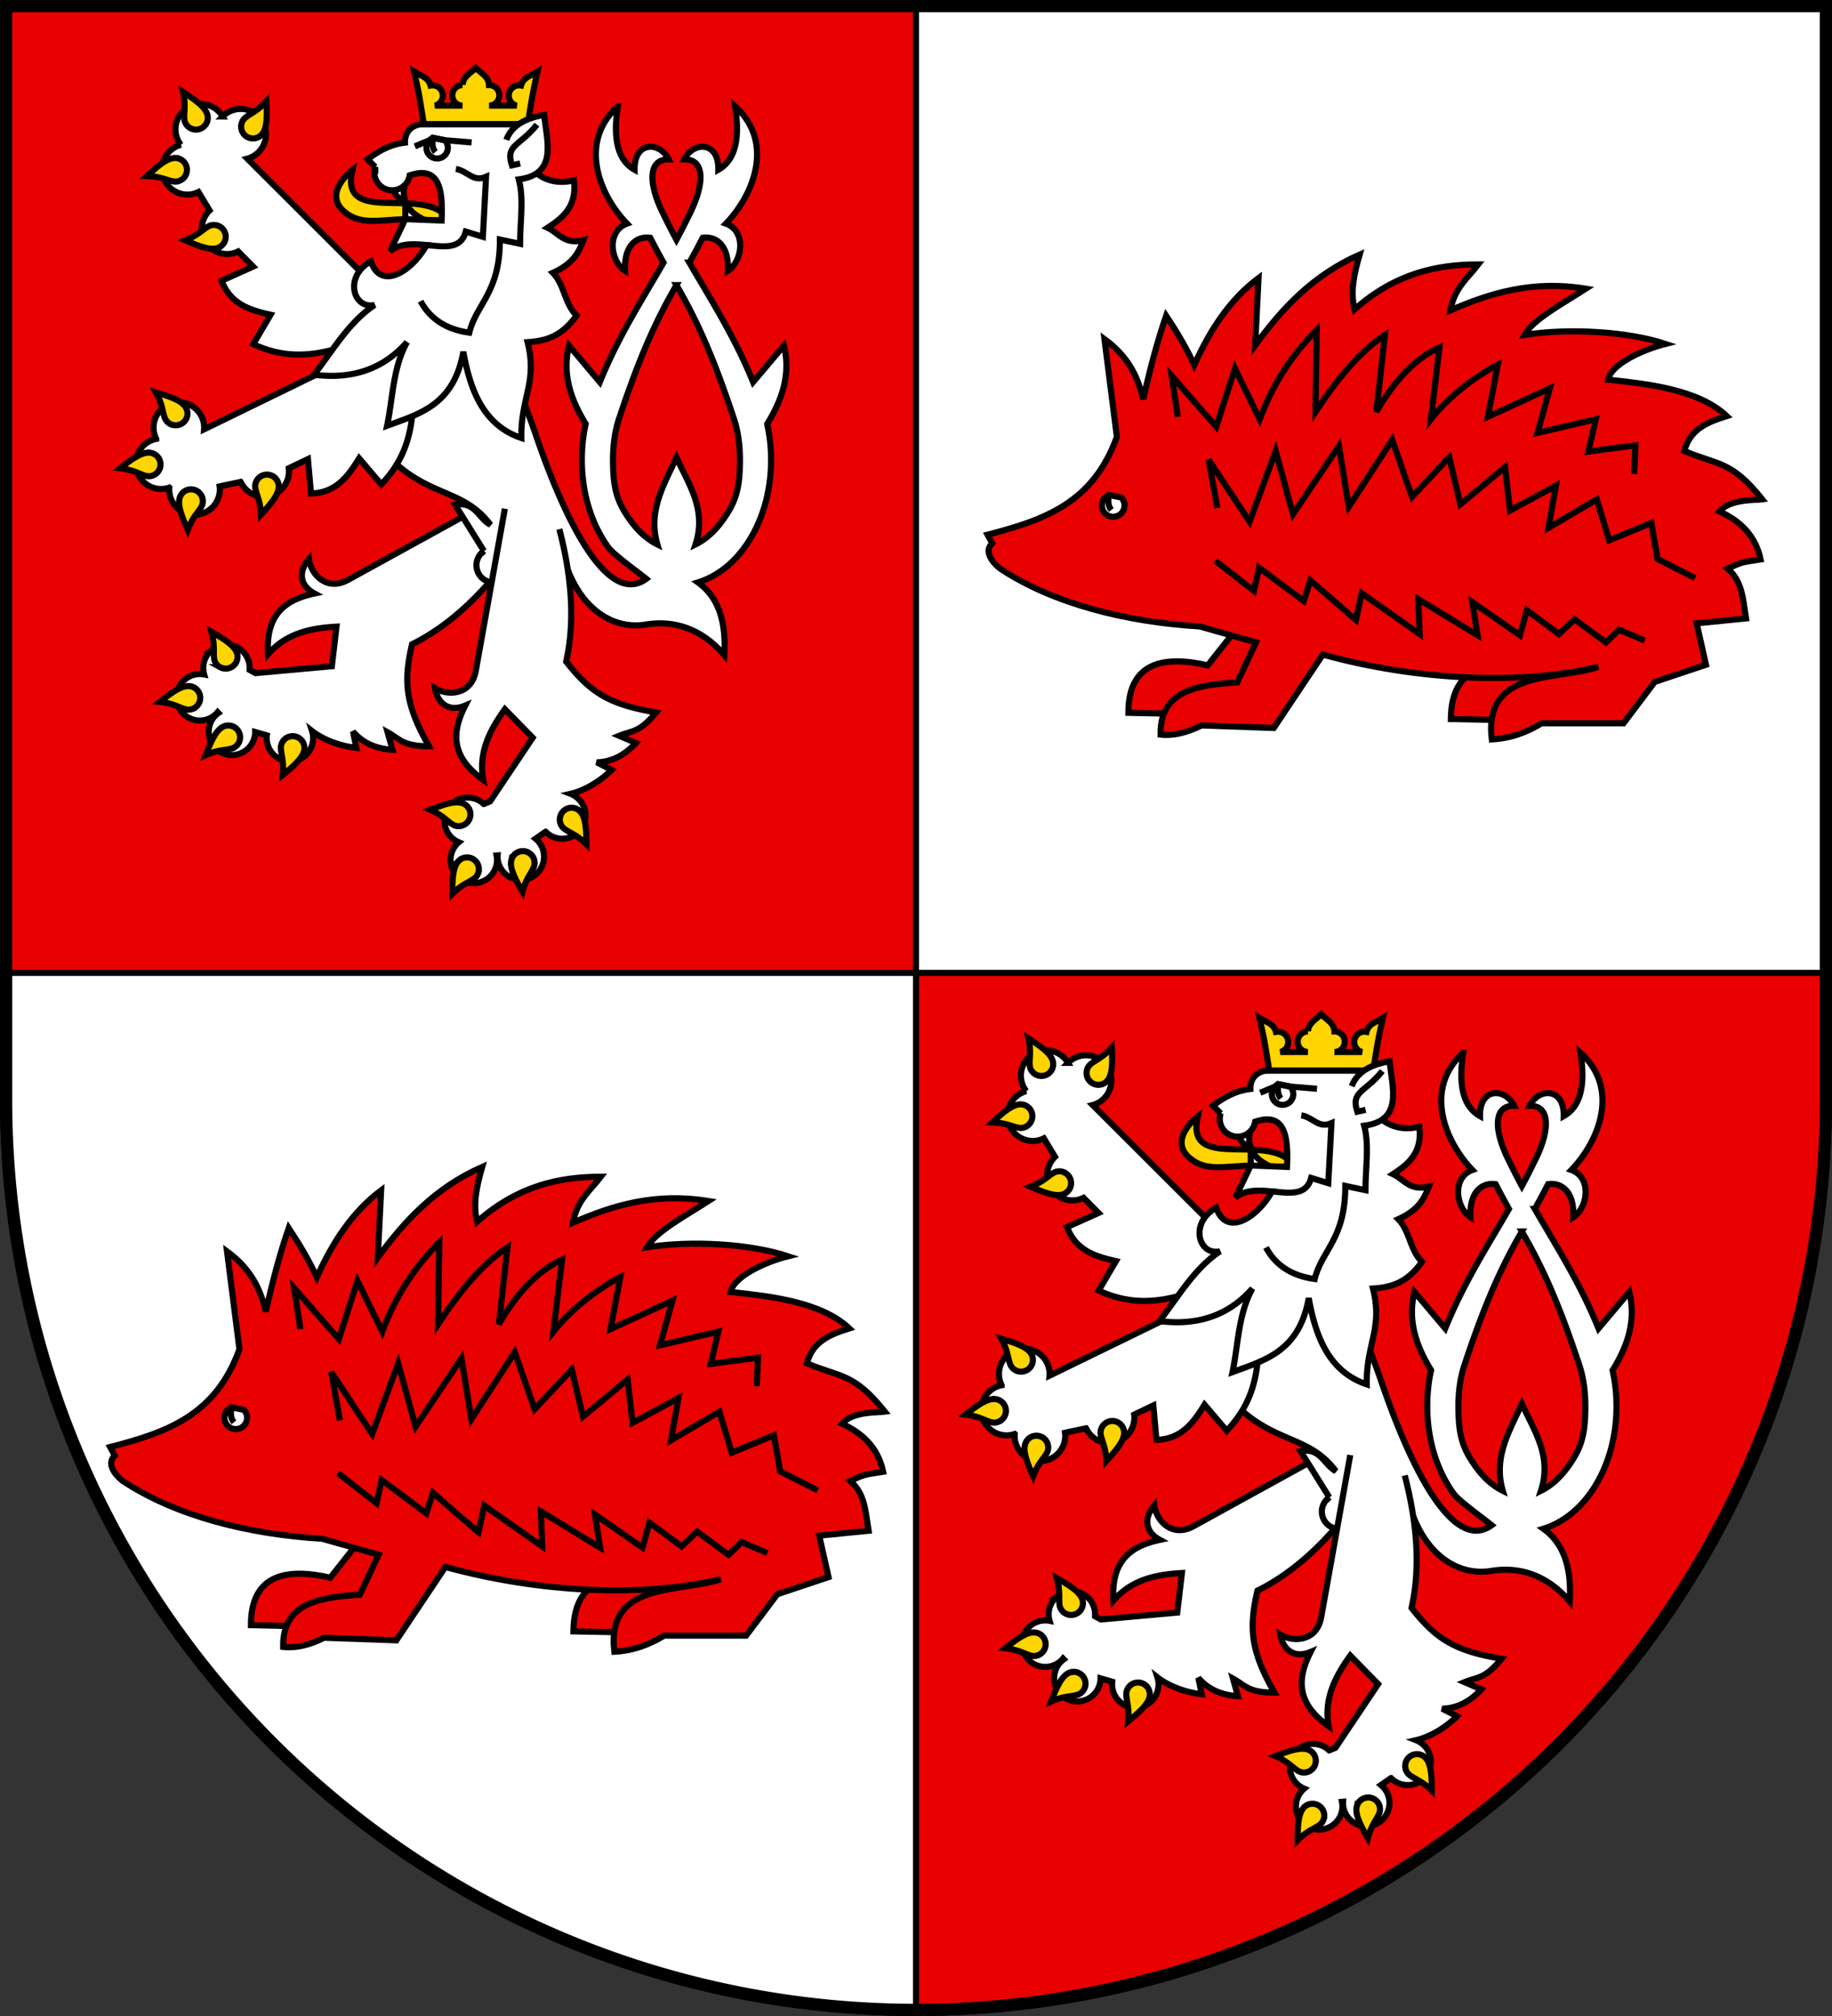
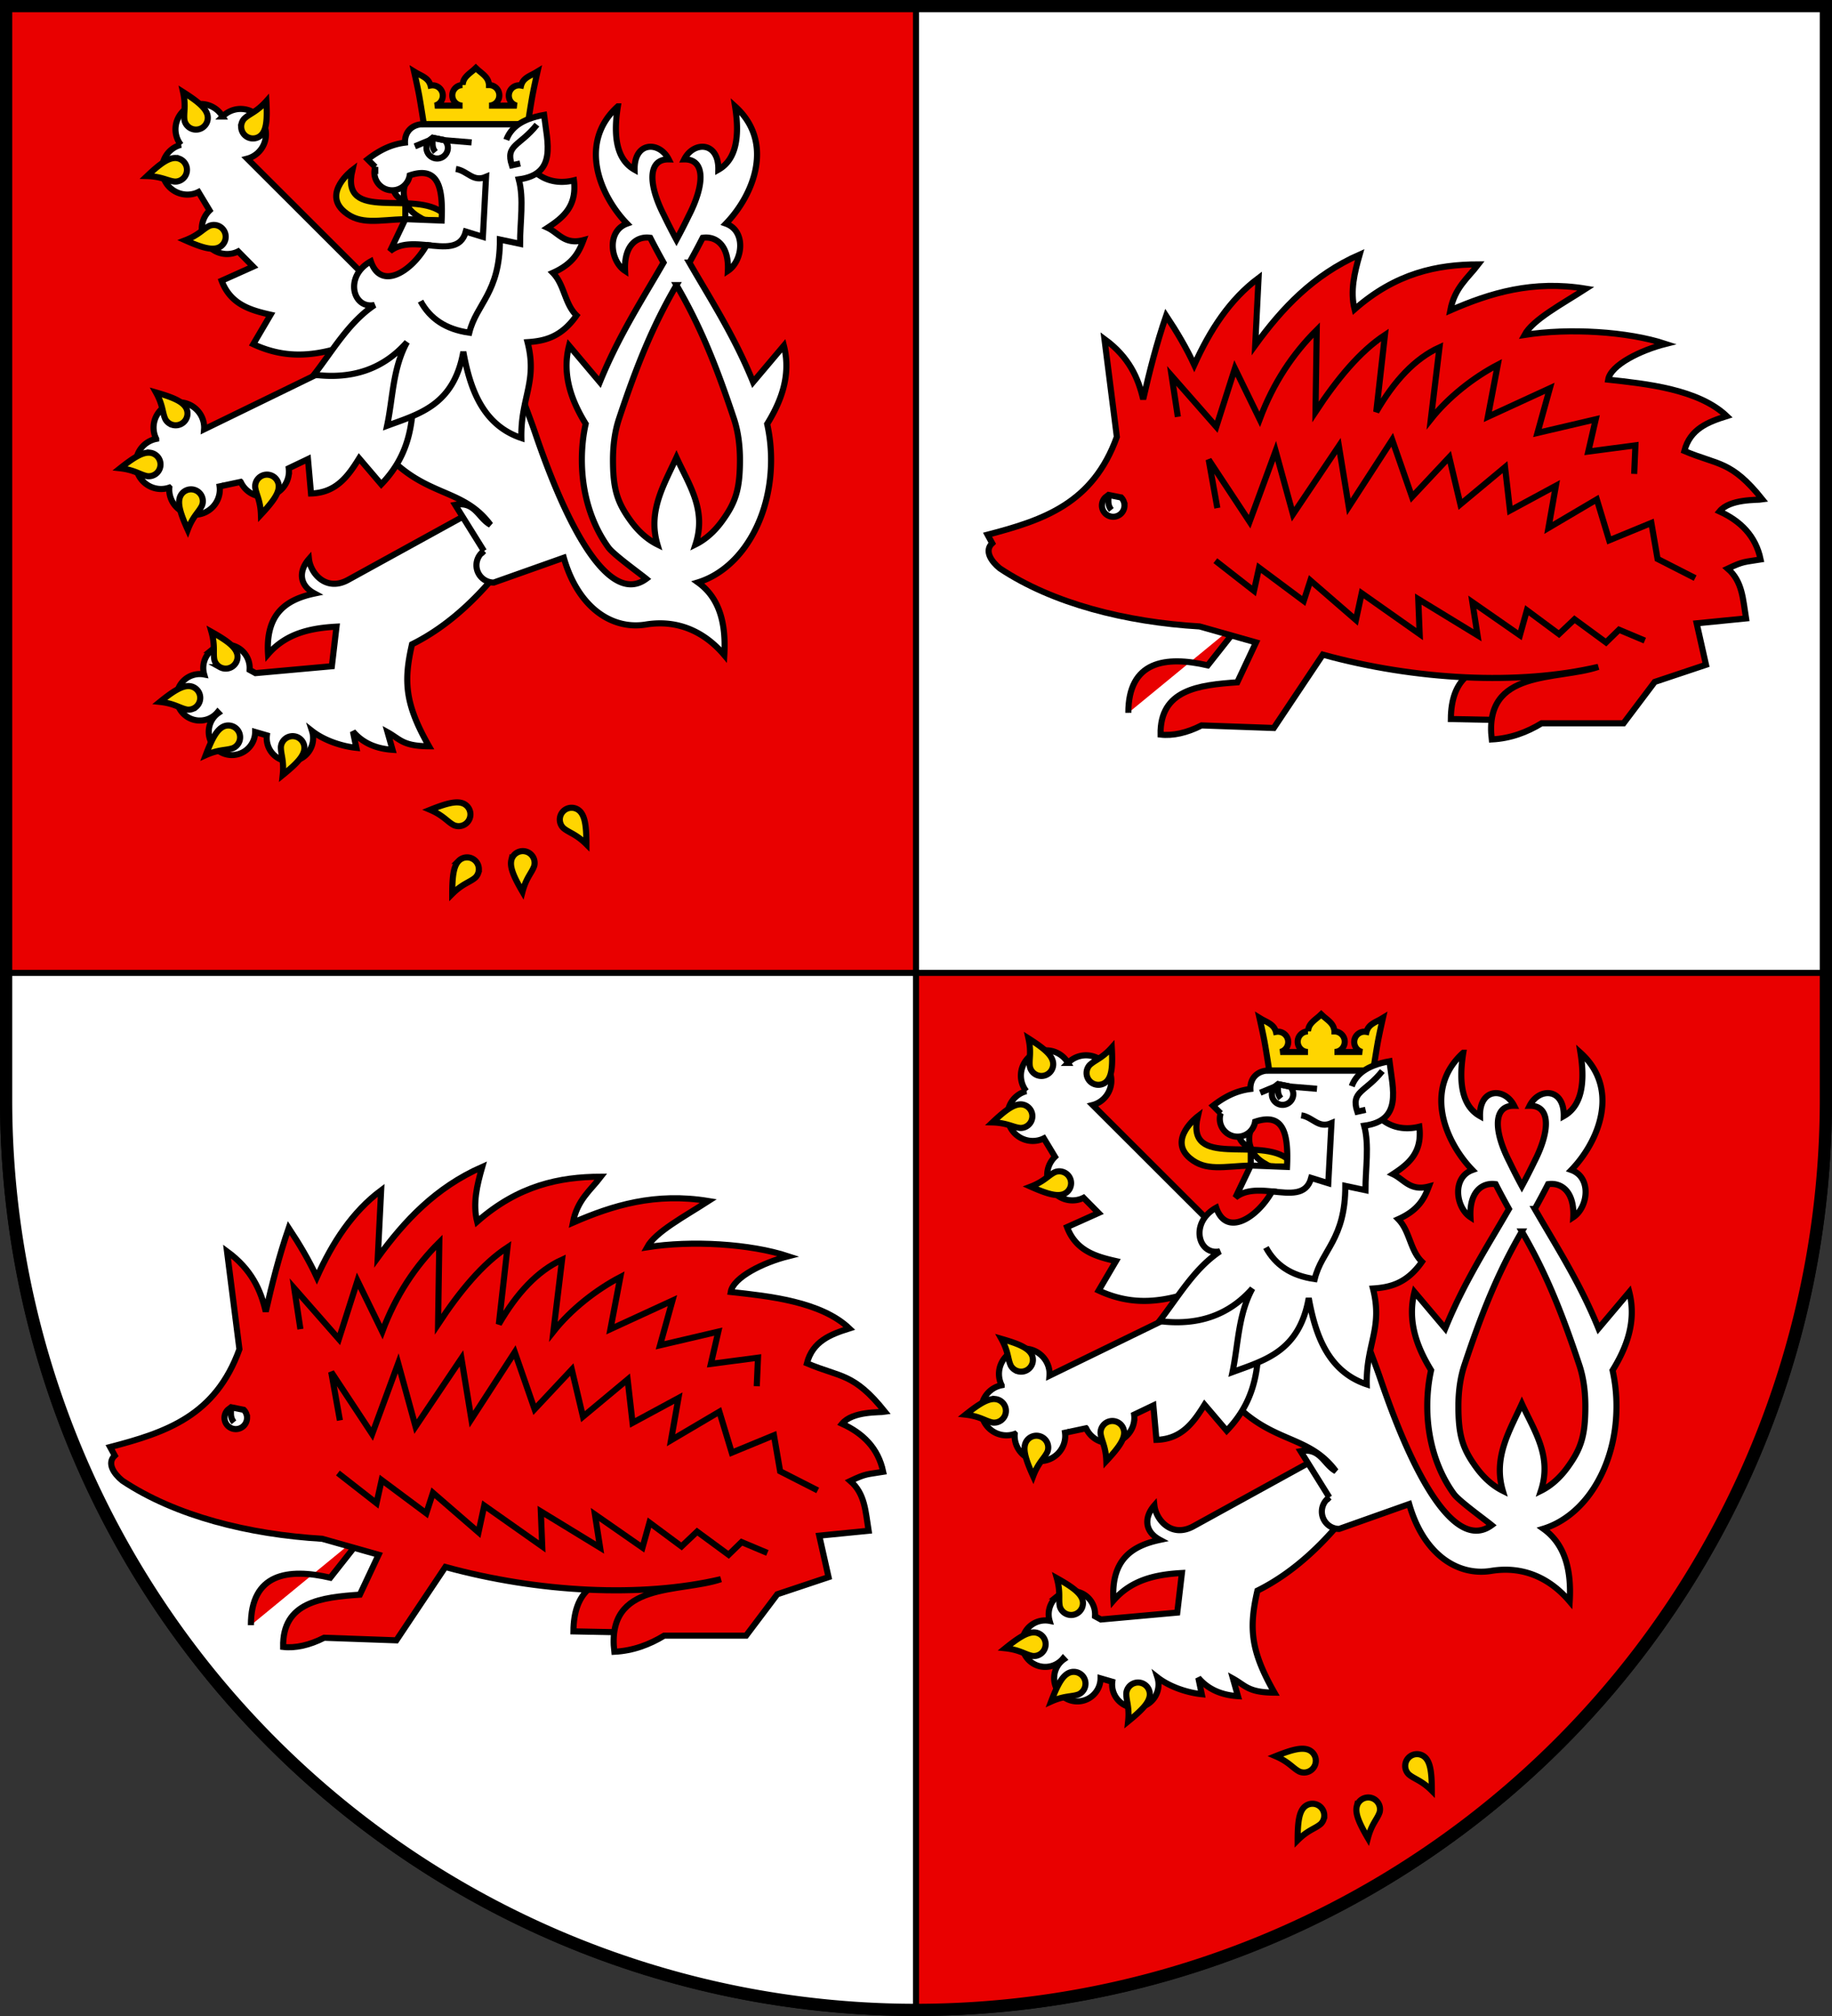
<svg xmlns="http://www.w3.org/2000/svg" xmlns:xlink="http://www.w3.org/1999/xlink" width="600" height="660">
  <rect width="100%" height="100%" fill="#333333" stroke="none" />
  <defs>
    <clipPath id="a" clipPathUnits="userSpaceOnUse">
      <path d="M0 0v360a300 300 0 0 0 300 300 300 300 0 0 0 300-300V0Z" style="opacity:1;fill:#666;fill-opacity:1;stroke:none;stroke-width:3;stroke-miterlimit:4;stroke-dasharray:none" />
    </clipPath>
  </defs>
  <path d="M1.5 1.5V360c0 164.875 133.625 298.5 298.5 298.5S598.5 524.875 598.5 360V1.5H1.5z" style="opacity:1;fill:#e90000;fill-opacity:1;stroke:#000;stroke-width:3;stroke-miterlimit:4;stroke-dasharray:none" />
  <path d="M1.5 318.5V360c0 164.875 133.625 298.5 298.5 298.5v-340z" style="opacity:1;fill:#fff;fill-opacity:1;stroke:#000;stroke-width:2;stroke-miterlimit:4;stroke-dasharray:none" />
  <path d="M300 1.5h298.5v317H300Z" style="fill:#fff;stroke:#000;stroke-width:2;stroke-miterlimit:4;stroke-dasharray:none" />
  <g clip-path="url(#a)">
    <path d="M475.618-652.559v360a300 300 0 0 0 300 300 300 300 0 0 0 300-300v-360z" clip-path="none" style="opacity:1;fill:none;fill-opacity:1;stroke:#000;stroke-width:8;stroke-miterlimit:4;stroke-dasharray:none" transform="translate(-475.618 652.559)" />
  </g>
  <g id="b" style="stroke:#000;stroke-width:2.748;stroke-miterlimit:4;stroke-dasharray:none">
    <path d="m153.6 84.48-16.32-.64c-12.166.38-20.212 2.763-27.413-3.32-10.005-8.45 3.589-18.77 3.589-18.77-5.685 24.331 28.158 8.362 41.13 19.691z" style="fill:#ffd500;fill-opacity:1;stroke:#000;stroke-width:2.748;stroke-miterlimit:4;stroke-dasharray:none" transform="matrix(.728 0 0 .728 32.812 10.704)" />
    <path d="M139.248 64.156c-2.35 3.468-3.53 7.227-1.969 11.672-4.298-1.376-5.513-4.733-6.432-8.281zM137.28 83.84v-8.012c2.336 6.437 8.146 7.664 12.706 10.766z" style="fill:#fff;stroke:#000;stroke-width:2.748;stroke-miterlimit:4;stroke-dasharray:none" transform="matrix(.728 0 0 .728 32.812 10.704)" />
    <g style="stroke:#000;stroke-width:2.748;stroke-miterlimit:4;stroke-dasharray:none">
      <path d="m130.119 137.764-83.38 40.609c.021-.257.034-.514.038-.771 0-6.287-5.096-11.383-11.382-11.383s-11.382 5.097-11.381 11.383c.002 1.756.41 3.488 1.193 5.06a11.382 11.382 0 0 0-9.16 11.152c0 6.287 5.096 11.384 11.383 11.383 1.25-.005 2.49-.215 3.672-.623a11.38 11.38 0 0 0-.041.82c0 6.287 5.096 11.384 11.382 11.383 6.286 0 11.381-5.097 11.381-11.382a11.386 11.386 0 0 0-.095-1.366l9.486-2.02a11.382 11.382 0 0 0 10.324 6.624c6.287 0 11.383-5.096 11.383-11.383a11.375 11.375 0 0 0-.098-1.365l8.647-4.133 1.375 15.465c11.326-.305 16.694-7.807 21.648-15.809l9.967 11.686c15.925-16.492 14.747-34.94 14.09-56.016z" style="fill:#fff;stroke:#000;stroke-width:2.748;stroke-miterlimit:4;stroke-dasharray:none" transform="matrix(.238 .688 -.688 .238 192.58 -22.666)" />
      <path d="M71.142 200.427a5.292 5.292 0 0 0-1.423 3.805c.358 3.34 2.367 5.904 2.596 12.488 5.584-5.987 8.08-9.619 8.014-12.857a5.308 5.308 0 0 0-9.187-3.436zM45.702 208.473a5.292 5.292 0 0 1 .136 4.06c-1.404 3.052-4.126 4.842-6.442 11.009-3.384-7.455-4.591-11.693-3.497-14.741a5.308 5.308 0 0 1 9.803-.328zM25.134 198.316a5.292 5.292 0 0 1-3.905 1.122c-3.302-.617-5.701-2.82-12.247-3.561 6.404-5.1 10.22-7.305 13.443-6.988a5.308 5.308 0 0 1 2.71 9.427zM32.519 176.35a5.292 5.292 0 0 1-3.185-2.522c-1.42-3.044-1.024-6.277-4.23-12.033 7.874 2.24 11.887 4.06 13.505 6.867a5.308 5.308 0 0 1-6.09 7.689z" style="opacity:1;fill:#ffd500;fill-opacity:1;stroke:#000;stroke-width:2.748;stroke-miterlimit:4;stroke-dasharray:none" transform="matrix(.238 .688 -.688 .238 192.58 -22.666)" />
    </g>
    <g style="stroke:#000;stroke-width:2.748;stroke-miterlimit:4;stroke-dasharray:none">
      <path d="m182.063 214.041-13.084 72.936c-2 11.144-12.935 11.277-18.374 7.794 1.209 6.877 6.23 10.927 13.641 7.795-5.876 11.508-6.928 22.807 8.072 33.407-2.199-12.213 2.885-22.242 9.745-31.737l12.527 12.805-19.21 28.674-2.806 1.152a10.453 10.453 0 0 0-7.21-2.902c-5.774 0-10.454 4.68-10.454 10.453a10.453 10.453 0 0 0 6.41 9.637 10.453 10.453 0 0 0-3.703 7.966c0 5.774 4.68 10.454 10.453 10.454s10.453-4.68 10.453-10.454a10.47 10.47 0 0 0-.205-2.017l.496-.04c-.014.187-.023.374-.027.561 0 5.773 4.679 10.452 10.451 10.453 5.773 0 10.453-4.68 10.453-10.453a10.452 10.452 0 0 0-3.816-8.068l4.506-3.139a10.453 10.453 0 0 0 17.933-7.298 10.453 10.453 0 0 0-6.683-9.739c6.762-1.552 13.871-6.143 18.443-10.761l-6.672-3.418c6.082-.154 11.988-2.605 17.614-8.692l-7.547-3.223c6.17-2.5 9.151-1.4 16.648-10.537-21.554-3.497-29.88-9.34-40.494-22.85 3.966-17.72 2.643-37.708-3.062-59.573" style="fill:#fff;stroke:#000;stroke-width:2.748;stroke-miterlimit:4;stroke-dasharray:none" transform="matrix(.457 .566 -.566 .458 199.203 -37.234)" />
      <path d="M170.353 376.17a5.292 5.292 0 0 1-1.555 3.754c-2.54 2.199-5.757 2.703-10.416 7.361 0-8.187.653-12.545 2.91-14.868a5.308 5.308 0 0 1 9.062 3.753zM163.229 356.442a5.292 5.292 0 0 1-4.063-.044c-2.986-1.538-4.653-4.337-10.711-6.924 7.597-3.05 11.885-4.068 14.881-2.84a5.308 5.308 0 0 1-.108 9.808zM194.713 370.672a5.292 5.292 0 0 1 .551 4.025c-1.083 3.18-3.606 5.239-5.278 11.611-4.13-7.068-5.767-11.16-4.99-14.304a5.308 5.308 0 0 1 9.717-1.332zM206.771 353.86c0 1.466.595 2.793 1.555 3.754 2.54 2.199 5.758 2.703 10.416 7.361 0-8.187-.652-12.545-2.909-14.868a5.308 5.308 0 0 0-9.062 3.753z" style="opacity:1;fill:#ffd500;fill-opacity:1;stroke:#000;stroke-width:2.748;stroke-miterlimit:4;stroke-dasharray:none" transform="matrix(.457 .566 -.566 .458 199.203 -37.234)" />
    </g>
    <path d="M232.89 33.13c-17.867 16.095-8.423 39.748 4.116 52.741-9.278 3.33-7.537 16.87-.87 21.227-.59-11.615 5.415-15.742 11.333-14.86 1.94 3.804 3.94 7.508 5.974 11.157-9.623 16.708-20.262 33.047-28.664 53.734l-13.834-16.39c-3.405 13.433 1.406 25.286 7.475 35.167-1.157 5.138-1.723 10.588-1.723 16.21 0 15.222 4.45 29.094 11.96 39.404 2.365 3.248 14.048 11.617 17.018 14.072-15.716 11.599-34.1-18.937-49.911-65.355-3.496-10.262-6.866-17.586-10.053-29.583l-22.078-33.506-42.479 62.995c21.41 30.705 40.343 22.203 54.426 41.16-5.48-2.976-6.947-10.698-15.87-8.98l12.93 20.755a7.792 7.792 0 0 0-3.367 6.402 7.792 7.792 0 0 0 7.791 7.793l31.502-11.166c6.285 22.087 21.362 32.575 36.93 30.04 15.084-2.455 26.993 3.919 35.277 13.751.863-14.472-2.285-25.848-11.855-32.697 8.24-2.535 15.48-8.187 20.94-15.681 7.51-10.31 11.958-24.182 11.958-39.405a74.43 74.43 0 0 0-1.753-16.154c6.099-9.892 10.92-21.764 7.507-35.223l-13.836 16.393c-8.401-20.688-19.04-37.028-28.664-53.736a343.49 343.49 0 0 0 5.975-11.157c5.918-.882 11.922 3.245 11.332 14.86 6.668-4.357 8.408-17.898-.87-21.227 12.54-12.993 21.984-36.646 4.116-52.74 2.746 17.122-1.289 24.991-7.53 28.498.243-12.834-11.19-12.91-15.347-4.654 9.33-.188 9.441 10.911 2.053 25.298a264.572 264.572 0 0 1-5.543 10.832 263.967 263.967 0 0 1-5.543-10.832c-7.389-14.387-7.275-25.486 2.055-25.298-4.157-8.256-15.59-8.18-15.348 4.654-6.24-3.507-10.275-11.376-7.53-28.498zm26.366 80.386c10.757 18.445 17.967 36.407 25.842 60.05 1.873 5.625 2.718 11.94 2.718 18.55 0 13.253-1.958 19.162-8.043 27.515-3.466 4.758-7.527 8.323-11.955 10.515 5.101-15.583-2.923-26.788-8.562-39.123-5.639 12.335-12.983 24.171-8.563 39.123-4.427-2.192-8.489-5.757-11.955-10.515-6.084-8.353-8.04-14.262-8.04-27.516 0-6.604.843-12.914 2.714-18.535 7.874-23.65 15.085-41.616 25.844-60.064z" style="fill:#fff;stroke:#000;stroke-width:2.748;stroke-miterlimit:4;stroke-dasharray:none" transform="matrix(.728 0 0 .728 32.812 10.704)" />
    <g style="stroke:#000;stroke-width:2.748;stroke-miterlimit:4;stroke-dasharray:none">
      <path d="m130.119 137.764-83.38 40.609c.021-.257.034-.514.038-.771 0-6.287-5.096-11.383-11.382-11.383s-11.382 5.097-11.381 11.383c.002 1.756.41 3.488 1.193 5.06a11.382 11.382 0 0 0-9.16 11.152c0 6.287 5.096 11.384 11.383 11.383 1.25-.005 2.49-.215 3.672-.623a11.38 11.38 0 0 0-.041.82c0 6.287 5.096 11.384 11.382 11.383 6.286 0 11.381-5.097 11.381-11.382a11.386 11.386 0 0 0-.095-1.366l9.486-2.02a11.382 11.382 0 0 0 10.324 6.624c6.287 0 11.383-5.096 11.383-11.383a11.375 11.375 0 0 0-.098-1.365l8.647-4.133 1.375 15.465c11.326-.305 16.694-7.807 21.648-15.809l9.967 11.686c15.925-16.492 14.747-34.94 14.09-56.016z" style="fill:#fff;stroke:#000;stroke-width:2.748;stroke-miterlimit:4;stroke-dasharray:none" transform="matrix(.728 0 0 .728 32.812 10.704)" />
      <path d="M71.142 200.427a5.292 5.292 0 0 0-1.423 3.805c.358 3.34 2.367 5.904 2.596 12.488 5.584-5.987 8.08-9.619 8.014-12.857a5.308 5.308 0 0 0-9.187-3.436zM45.702 208.473a5.292 5.292 0 0 1 .136 4.06c-1.404 3.052-4.126 4.842-6.442 11.009-3.384-7.455-4.591-11.693-3.497-14.741a5.308 5.308 0 0 1 9.803-.328zM25.134 198.316a5.292 5.292 0 0 1-3.905 1.122c-3.302-.617-5.701-2.82-12.247-3.561 6.404-5.1 10.22-7.305 13.443-6.988a5.308 5.308 0 0 1 2.71 9.427zM32.519 176.35a5.292 5.292 0 0 1-3.185-2.522c-1.42-3.044-1.024-6.277-4.23-12.033 7.874 2.24 11.887 4.06 13.505 6.867a5.308 5.308 0 0 1-6.09 7.689z" style="opacity:1;fill:#ffd500;fill-opacity:1;stroke:#000;stroke-width:2.748;stroke-miterlimit:4;stroke-dasharray:none" transform="matrix(.728 0 0 .728 32.812 10.704)" />
    </g>
    <path d="M145.6 41.12c-5.317 0-8.613 3.442-8.48 8.32-6.57.811-11.93 3.735-16.8 7.52l3.44 3.438a8 8 0 0 0-.4 2.483 8 8 0 0 0 8 8 8 8 0 0 0 7.888-6.725c13.384-4.54 14.995 6.409 14.352 20.324l-16.32-.64-6.88 14.4c4.568-3.645 10.646-3.304 16.466-2.734-6.938 12.255-20.658 20.463-25.1 7.319-12.162 6.657-8.107 21.7 1.68 19.625-11.688 7.853-18.698 20.385-27.262 31.363 16.836 2.139 30.976-2.27 41.835-14.646-6.458 11.838-6.284 25.001-8.95 37.597 14.6-5.393 30.032-9.284 34.299-33.275 2.893 15.939 8.337 32.815 26.112 38.79-.348-18.244 7.369-25.164 2.777-43.113 7.668-.497 15.22-2.248 22.045-12.02-5.4-5.228-5.429-13.883-10.65-19.158 9.15-4.096 11.746-9.35 13.759-14.706-8.45 2.241-11.128-3.215-16.146-5.55 6.965-4.55 13.287-9.647 11.858-21.332-14.705 3.644-25.895-7.5-24.803-25.28z" style="opacity:1;fill:#fff;fill-opacity:1;stroke:#000;stroke-width:2.748;stroke-miterlimit:4;stroke-dasharray:none" transform="matrix(.728 0 0 .728 32.812 10.704)" />
    <path d="m168.986 15.838-.956.9c-1.943 1.688-4.369 3.212-4.848 5.854-.096.309-.145.63-.146.954a4.629 4.629 0 1 0 0 9.258h-12.473a4.63 4.63 0 0 0-1.924-9.056 3.26 3.26 0 0 0-.342-.902c-1.018-2.485-3.708-3.471-5.96-4.72l-1.121-.68s1.45 6.367 2.192 10.312c.742 3.944 2.192 13.361 2.192 13.361h46.772s1.45-9.417 2.192-13.361c.742-3.945 2.192-10.312 2.192-10.312l-1.122.68c-2.251 1.249-4.941 2.235-5.959 4.72a3.261 3.261 0 0 0-.342.902 4.63 4.63 0 0 0-1.924 9.056h-12.473a4.629 4.629 0 1 0 0-9.258 3.257 3.257 0 0 0-.146-.954c-.48-2.642-2.905-4.166-4.848-5.855z" style="opacity:1;fill:#ffd500;fill-opacity:1;stroke:#000;stroke-width:2.748;stroke-miterlimit:4;stroke-dasharray:none" transform="matrix(.728 0 0 .728 32.812 10.704)" />
    <path d="M182.713 48.185c1.936-5.173 6.496-9.332 16.975-11.21 1.489 12.53 5.977 26.69-11.37 28.985 2.372 8.85.566 19.03.566 28.984l-9.053-1.922c0 24.02-10.594 28.811-13.788 41.887-10.602-1.516-17.634-6.304-21.922-14.183" style="fill:#fff;stroke:#000;stroke-width:2.748;stroke-miterlimit:4;stroke-dasharray:none" transform="matrix(.728 0 0 .728 32.812 10.704)" />
    <path d="M146.866 95.506c7.99.782 15.442 2.004 17.614-6.067l7.68 2.366L173.6 64.8c-5.955 2.541-8.156-2.601-13.584-3.531" style="opacity:1;fill:none;fill-opacity:1;stroke:#000;stroke-width:2.748;stroke-miterlimit:4;stroke-dasharray:none" transform="matrix(.728 0 0 .728 32.812 10.704)" />
    <path d="M196.474 41.357c-7.668 9.701-14.304 8.97-11.257 18.29l3.737-.829" style="fill:none;stroke:#000;stroke-width:2.748;stroke-miterlimit:4;stroke-dasharray:none" transform="matrix(.728 0 0 .728 32.812 10.704)" />
    <g style="stroke:#000;stroke-width:2.748;stroke-miterlimit:4;stroke-dasharray:none">
-       <path d="m182.063 214.041-13.084 72.936c-2 11.144-12.935 11.277-18.374 7.794 1.209 6.877 6.23 10.927 13.641 7.795-5.876 11.508-6.928 22.807 8.072 33.407-2.199-12.213 2.885-22.242 9.745-31.737l12.527 12.805-19.21 28.674-2.806 1.152a10.453 10.453 0 0 0-7.21-2.902c-5.774 0-10.454 4.68-10.454 10.453a10.453 10.453 0 0 0 6.41 9.637 10.453 10.453 0 0 0-3.703 7.966c0 5.774 4.68 10.454 10.453 10.454s10.453-4.68 10.453-10.454a10.47 10.47 0 0 0-.205-2.017l.496-.04c-.014.187-.023.374-.027.561 0 5.773 4.679 10.452 10.451 10.453 5.773 0 10.453-4.68 10.453-10.453a10.452 10.452 0 0 0-3.816-8.068l4.506-3.139a10.453 10.453 0 0 0 17.933-7.298 10.453 10.453 0 0 0-6.683-9.739c6.762-1.552 13.871-6.143 18.443-10.761l-6.672-3.418c6.082-.154 11.988-2.605 17.614-8.692l-7.547-3.223c6.17-2.5 9.151-1.4 16.648-10.537-21.554-3.497-29.88-9.34-40.494-22.85 3.966-17.72 2.643-37.708-3.062-59.573" style="fill:#fff;stroke:#000;stroke-width:2.748;stroke-miterlimit:4;stroke-dasharray:none" transform="matrix(.728 0 0 .728 32.812 10.704)" />
      <path d="M170.353 376.17a5.292 5.292 0 0 1-1.555 3.754c-2.54 2.199-5.757 2.703-10.416 7.361 0-8.187.653-12.545 2.91-14.868a5.308 5.308 0 0 1 9.062 3.753zM163.229 356.442a5.292 5.292 0 0 1-4.063-.044c-2.986-1.538-4.653-4.337-10.711-6.924 7.597-3.05 11.885-4.068 14.881-2.84a5.308 5.308 0 0 1-.108 9.808zM194.713 370.672a5.292 5.292 0 0 1 .551 4.025c-1.083 3.18-3.606 5.239-5.278 11.611-4.13-7.068-5.767-11.16-4.99-14.304a5.308 5.308 0 0 1 9.717-1.332zM206.771 353.86c0 1.466.595 2.793 1.555 3.754 2.54 2.199 5.758 2.703 10.416 7.361 0-8.187-.652-12.545-2.909-14.868a5.308 5.308 0 0 0-9.062 3.753z" style="opacity:1;fill:#ffd500;fill-opacity:1;stroke:#000;stroke-width:2.748;stroke-miterlimit:4;stroke-dasharray:none" transform="matrix(.728 0 0 .728 32.812 10.704)" />
    </g>
    <path d="M156.415 51.759a4.818 4.818 0 1 1-8.224-3.407l1.407-1.09 5.406 1.09a4.803 4.803 0 0 1 1.411 3.407z" style="opacity:1;fill:none;fill-opacity:1;stroke:#000;stroke-width:2.748;stroke-miterlimit:4;stroke-dasharray:none" transform="matrix(.728 0 0 .728 32.812 10.704)" />
    <path d="m141.56 51.116 6.631-2.764 1.407-1.09 5.406 1.09 12.09.998" style="fill:none;stroke:#000;stroke-width:2.748;stroke-miterlimit:4;stroke-dasharray:none" transform="matrix(.728 0 0 .728 32.812 10.704)" />
    <path d="M149.598 47.262c.019 2.27-.547 4.297 1.21 6.416" style="fill:none;stroke:#000;stroke-width:2.748;stroke-miterlimit:4;stroke-dasharray:none" transform="matrix(.728 0 0 .728 32.812 10.704)" />
  </g>
  <use xlink:href="#b" width="100%" height="100%" transform="translate(276.879 309.821)" />
  <g id="c">
-     <path d="m408.543 201.347-13.002 16.476c-13.814-3.181-26.019-1.456-25.997 15.546l36.207.813 17.766-20.841M515.375 236.212l-40.206-.812c.209-26.12 27.537-16.26 43.819-15.053" style="fill:#e90000;stroke:#000;stroke-width:2;stroke-linecap:butt;stroke-linejoin:miter;stroke-miterlimit:4;stroke-dasharray:none;stroke-opacity:1" />
+     <path d="m408.543 201.347-13.002 16.476c-13.814-3.181-26.019-1.456-25.997 15.546M515.375 236.212l-40.206-.812c.209-26.12 27.537-16.26 43.819-15.053" style="fill:#e90000;stroke:#000;stroke-width:2;stroke-linecap:butt;stroke-linejoin:miter;stroke-miterlimit:4;stroke-dasharray:none;stroke-opacity:1" />
    <path d="M392.884 205.085c-24.025-1.424-48.062-7.426-65.469-19.037-2.806-2.299-5.12-5.723-2.46-8.207l-1.522-2.786c18.453-4.805 34.505-10.252 42.35-32.03l-4.062-32.03c8.089 5.927 11.039 12.71 12.685 19.71 2.069-9.12 4.376-18.24 7.52-27.36 3.567 5.373 6.726 10.745 9.211 16.117 5.133-11.37 11.608-21.398 21.058-28.45l-1.104 22.019c8.783-12.08 18.98-22.982 34.212-29.688-1.71 5.974-3.152 11.948-1.666 17.922 13.509-11.875 27.018-14.672 40.527-14.714-3.417 4.483-7.752 7.59-9.178 15.06 13.12-5.73 26.996-9.946 44.404-7.099-7.81 5.044-17.345 10.088-20.089 15.131 14.552-2.31 33.764-1.14 46.183 2.949-7.974 2.003-17.981 6.849-18.785 11.694 12.496 1.368 29.534 3.1 38.83 11.933-6.13 1.932-12.01 4.175-13.888 11.42 11.167 4.739 15.288 3.046 25.564 15.861-1.672.272-10.612-.252-14.045 3.921 6.875 3.152 11.836 7.986 13.462 15.738-5.334.895-5.491.485-10.765 3.002 4.857 4.228 4.965 10.018 5.992 16.296l-16.17 1.608 3.051 13.576-16.783 5.604-10.22 13.55h-26.82c-4.853 2.947-10.172 4.962-16.339 5.28-2.778-23.267 21.454-19.192 34.9-23.758-26.072 6.118-59.844 4.35-90.234-4l-8.506 12.723-7.548 11.292-23.645-.842c-4.792 2.437-9.447 3.475-13.434 3.001-.273-14.767 12.576-16.234 25.126-17.11l6.136-13.064z" style="fill:#e90000;stroke:#000;stroke-width:2;stroke-linecap:butt;stroke-linejoin:miter;stroke-miterlimit:4;stroke-dasharray:none;stroke-opacity:1" />
    <path d="M368.28 165.483a3.695 3.695 0 0 1-3.694 3.697 3.696 3.696 0 0 1-3.694-3.697c0-1.021.413-1.946 1.082-2.615l1.078-.836 4.145.836a3.688 3.688 0 0 1 1.082 2.615z" style="opacity:1;fill:#fff;fill-opacity:1;stroke:#000;stroke-width:2;stroke-miterlimit:4;stroke-dasharray:none" />
    <path d="M363.052 162.032c.015 1.742-.42 3.298.929 4.923" style="fill:none;stroke:#000;stroke-width:2;stroke-miterlimit:4;stroke-dasharray:none" />
    <path d="m398.035 183.556 12.651 9.878 1.674-7.585 14.626 10.898 2.178-6.716 14.92 12.929 1.885-8.747 18.985 13.375-.46-11.465 19.415 11.858-1.69-10.847 15.567 10.83 2.287-8.173 10.505 7.788 5.093-4.835 10.322 7.573 4.257-4.156 8.44 3.55M398.693 166.328l-2.842-15.839 13.402 20.306 8.528-23.149 5.686 20.713 15.027-22.337 3.249 19.9 14.214-21.931 6.498 18.682 12.184-12.996 3.655 15.433 14.62-12.184 1.625 14.214 15.027-8.122-2.437 13.808 15.839-9.34 4.061 13.401 13.809-5.686 2.03 11.778 12.307 6.276" style="fill:none;stroke:#000;stroke-width:2;stroke-linecap:butt;stroke-linejoin:miter;stroke-miterlimit:4;stroke-dasharray:none;stroke-opacity:1" />
    <path d="m385.759 136.458-2.031-13.402 14.62 16.651 6.092-19.088 8.123 16.652c4.498-12.054 10.938-21.516 18.682-29.241l-.406 26.804c7.102-10.787 14.56-19.793 22.743-25.18l-2.843 25.18c5.87-10.144 12.678-17.47 20.712-21.119l-2.843 23.556c5.779-7.307 14.035-13.74 21.931-17.87l-3.249 17.057 20.306-9.34-4.06 14.62 19.087-4.467-2.437 10.559 15.433-2.03-.406 9.34" style="fill:none;stroke:#000;stroke-width:2;stroke-linecap:butt;stroke-linejoin:miter;stroke-miterlimit:4;stroke-dasharray:none;stroke-opacity:1" />
  </g>
  <use xlink:href="#c" width="100%" height="100%" transform="translate(-287.368 298.682)" />
</svg>